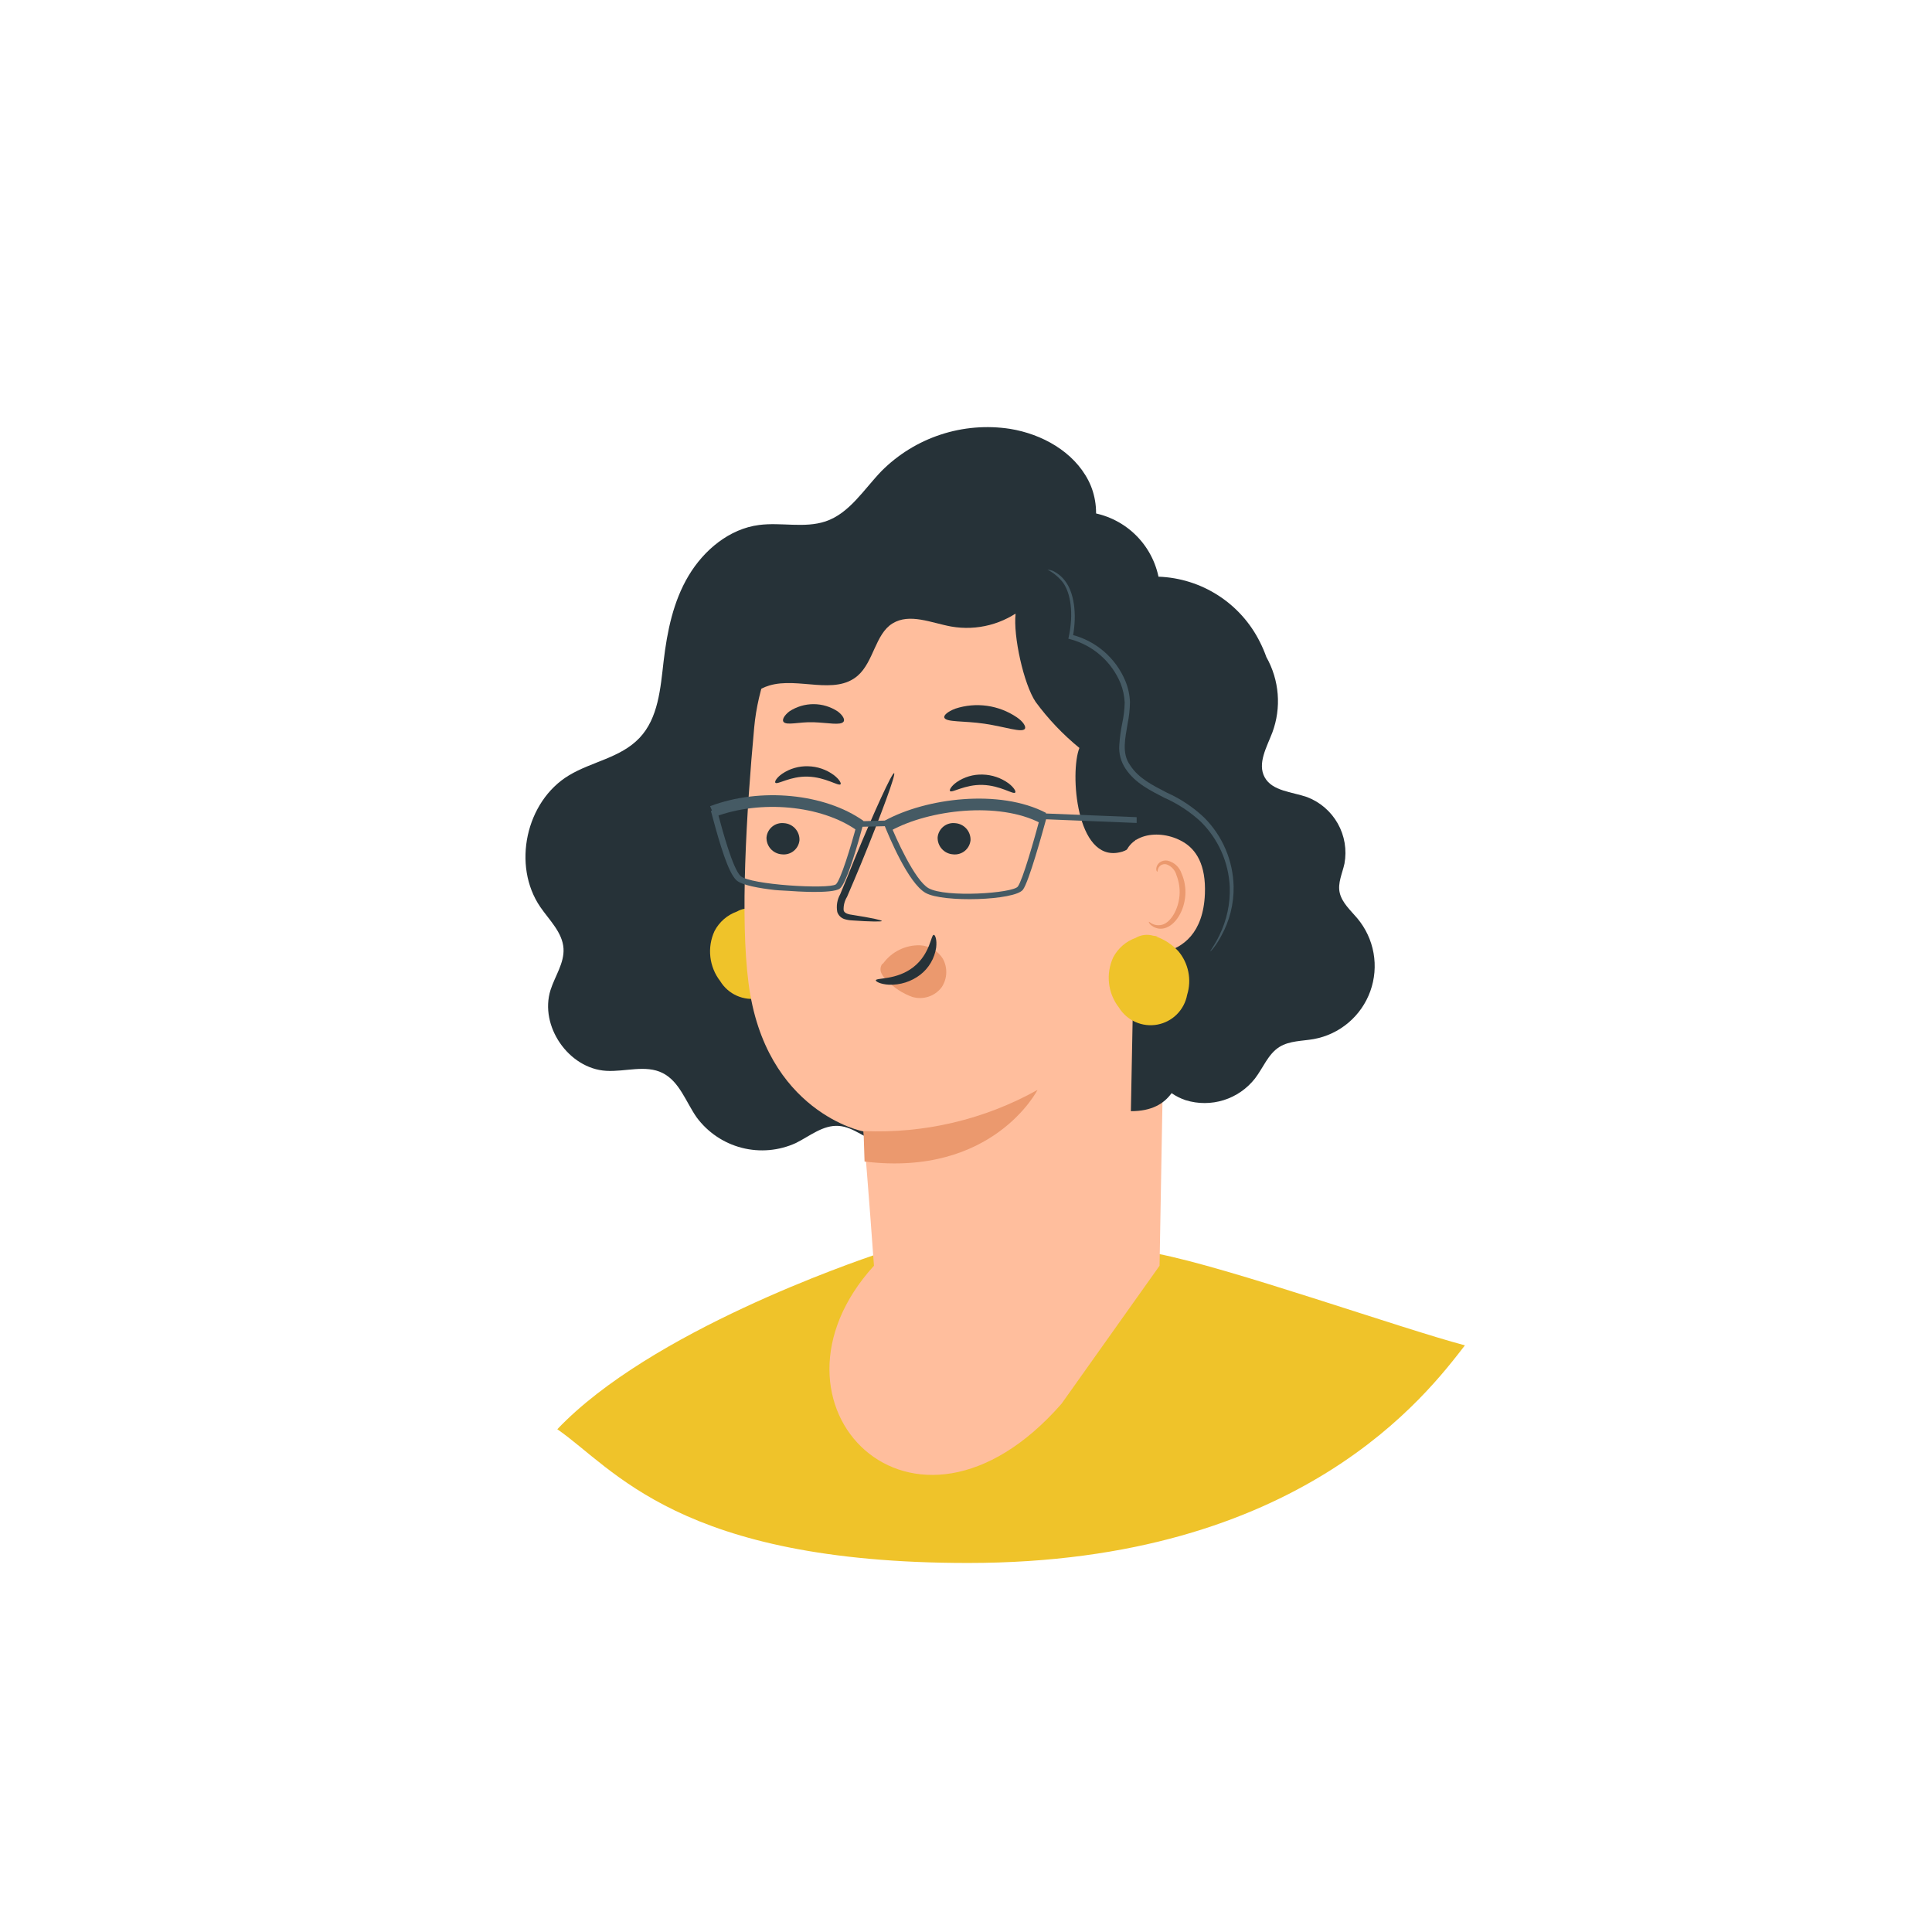
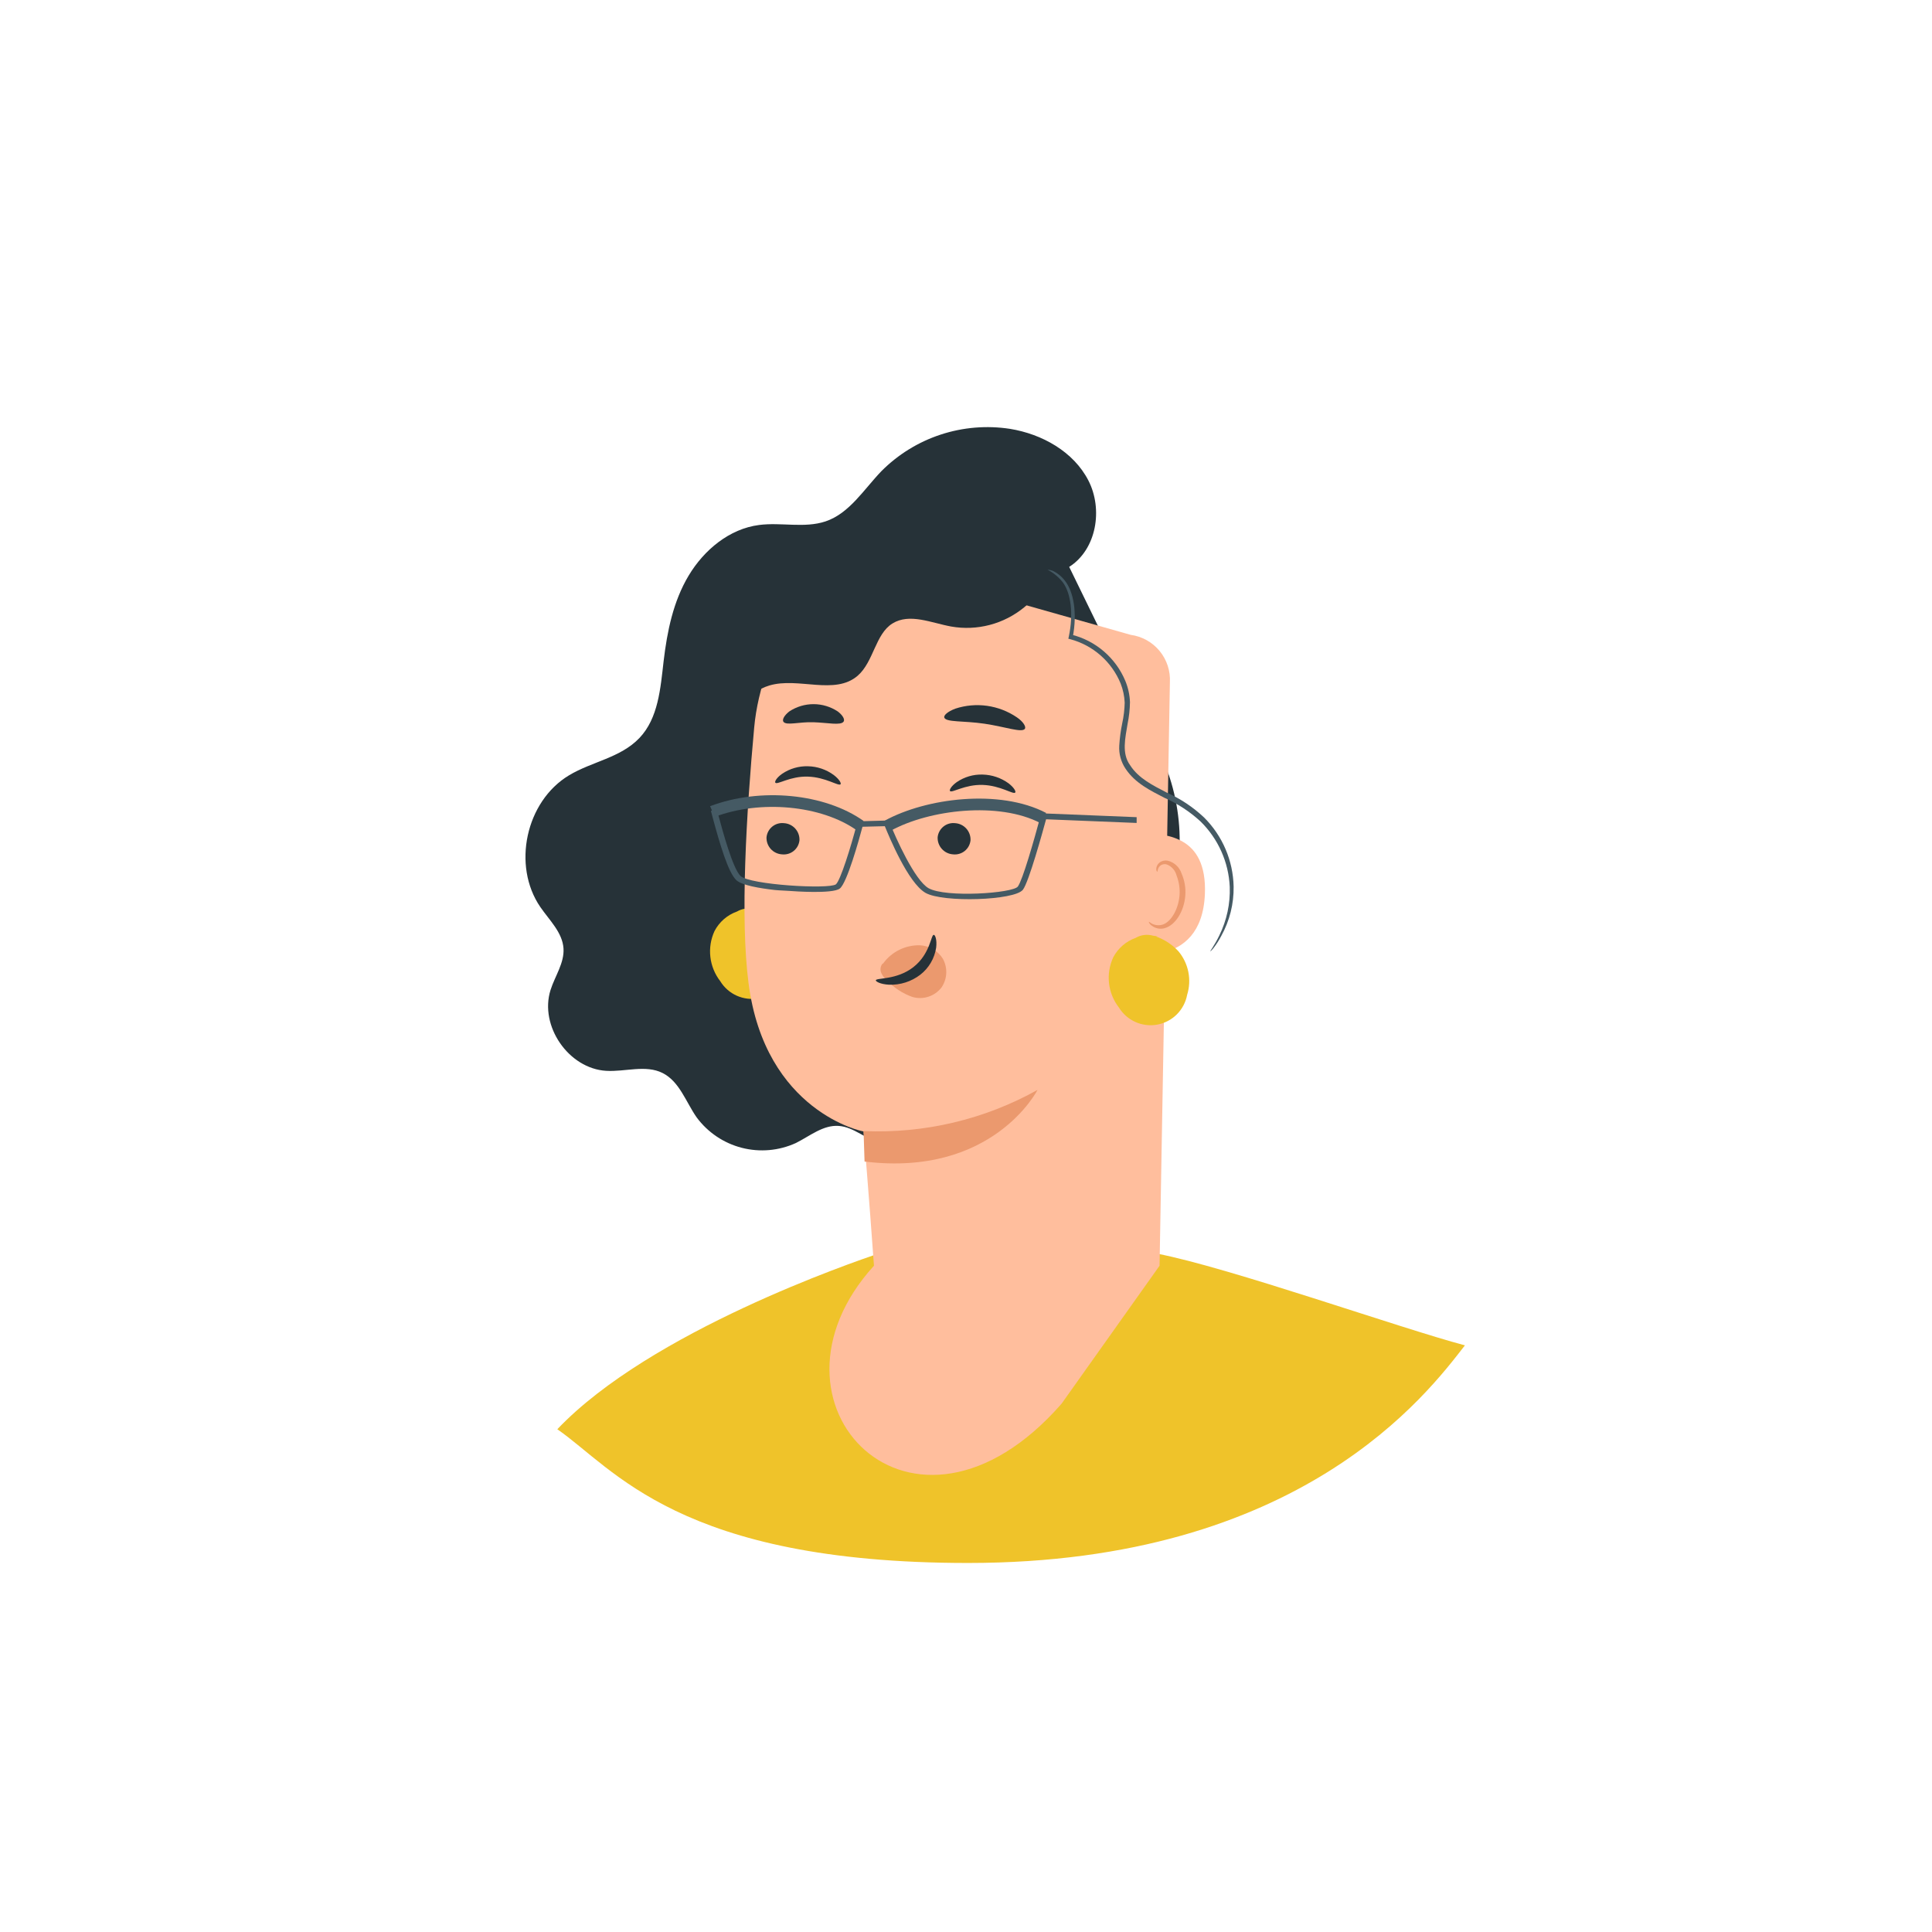
<svg xmlns="http://www.w3.org/2000/svg" width="210" height="210" viewBox="0 0 210 210" fill="none">
  <g filter="url(#filter0_d)">
    <circle cx="105" cy="95" r="75" transform="rotate(-90 105 95)" fill="white" />
  </g>
  <path d="M159.231 146.234C155.193 151.427 141.464 169.888 105.22 169.888C73.79 169.888 66.743 159.613 60.577 155.352C70.705 144.702 92.798 137.177 95.46 136.267C105.22 132.932 109.039 134.696 109.039 134.696C109.039 134.696 121.299 135.413 125.769 136.267C133.521 137.749 152.184 144.367 159.231 146.234Z" fill="#EFC32A" />
  <path d="M116.217 61.618C119.195 59.728 119.915 55.349 118.299 52.218C116.684 49.088 113.27 47.182 109.787 46.615C107.261 46.226 104.678 46.44 102.249 47.238C99.82 48.036 97.614 49.396 95.81 51.208C93.897 53.191 92.335 55.801 89.732 56.673C87.436 57.439 84.91 56.75 82.506 57.064C79.291 57.477 76.528 59.766 74.852 62.568C73.175 65.369 72.517 68.622 72.134 71.853C71.79 74.815 71.56 78.061 69.501 80.219C67.442 82.378 64.334 82.776 61.847 84.276C57.154 87.093 55.639 94.082 58.731 98.59C59.719 100.029 61.135 101.346 61.25 103.091C61.349 104.676 60.323 106.092 59.841 107.607C58.609 111.519 61.808 116.158 65.896 116.395C67.963 116.517 70.175 115.706 72.02 116.632C73.864 117.558 74.546 119.771 75.724 121.455C76.93 123.086 78.659 124.253 80.623 124.76C82.587 125.267 84.665 125.084 86.51 124.241C88.041 123.475 89.465 122.266 91.156 122.381C92.848 122.496 94.164 123.912 95.825 124.248C97.992 124.669 100.058 123.07 101.344 121.278C102.63 119.487 103.534 117.367 105.172 115.92C107.338 113.999 110.377 113.524 113.117 112.575C116.152 111.532 118.926 109.848 121.253 107.639C123.58 105.43 125.405 102.746 126.604 99.77C127.803 96.794 128.349 93.594 128.204 90.389C128.058 87.184 127.226 84.047 125.763 81.191" fill="#263238" />
  <path d="M84.741 100.527C84.074 99.811 83.245 99.265 82.323 98.935H82.506C82.338 98.893 82.166 98.863 81.993 98.843C81.679 98.753 81.349 98.727 81.024 98.768C80.699 98.809 80.385 98.915 80.103 99.081C79.049 99.456 78.177 100.216 77.661 101.209C77.258 102.086 77.103 103.058 77.214 104.017C77.325 104.977 77.696 105.888 78.289 106.651C78.715 107.348 79.344 107.899 80.09 108.231C80.837 108.563 81.667 108.66 82.471 108.51C83.274 108.36 84.013 107.969 84.589 107.39C85.165 106.81 85.552 106.07 85.698 105.265C85.951 104.459 85.996 103.602 85.829 102.773C85.661 101.945 85.287 101.172 84.741 100.527Z" fill="#EFC32A" />
  <path d="M81.978 79.07C82.743 70.689 88.599 60.538 96.95 61.656L122.9 69.004C124.128 69.172 125.249 69.796 126.039 70.751C126.829 71.707 127.23 72.925 127.163 74.164L126.039 137.58L115.385 152.58C99.231 171.041 81.358 152.58 94.995 137.58C94.476 130.267 93.866 122.951 93.866 122.977C93.866 123.023 83.149 120.895 81.358 106.826C80.447 99.791 81.121 88.386 81.978 79.07Z" fill="#FFBE9D" />
  <path d="M83.317 91.005C83.298 91.474 83.464 91.931 83.778 92.279C84.093 92.627 84.532 92.837 85.001 92.865C85.226 92.89 85.454 92.871 85.672 92.807C85.89 92.744 86.093 92.638 86.269 92.496C86.446 92.353 86.593 92.177 86.701 91.978C86.809 91.778 86.876 91.559 86.899 91.334C86.918 90.865 86.752 90.407 86.437 90.06C86.122 89.712 85.683 89.501 85.215 89.474C84.99 89.448 84.761 89.468 84.543 89.531C84.326 89.594 84.123 89.7 83.946 89.843C83.77 89.985 83.623 90.161 83.515 90.361C83.407 90.56 83.34 90.779 83.317 91.005Z" fill="#263238" />
  <path d="M84.282 85.081C84.504 85.325 85.889 84.353 87.818 84.415C89.747 84.476 91.14 85.478 91.362 85.249C91.462 85.149 91.248 84.721 90.643 84.254C89.827 83.647 88.842 83.31 87.826 83.289C86.821 83.259 85.832 83.548 85.001 84.116C84.389 84.552 84.175 84.973 84.282 85.081Z" fill="#263238" />
  <path d="M101.917 91.005C101.899 91.472 102.063 91.929 102.377 92.276C102.69 92.624 103.127 92.835 103.594 92.865C103.819 92.89 104.047 92.871 104.265 92.807C104.483 92.744 104.686 92.638 104.863 92.496C105.039 92.353 105.186 92.177 105.294 91.978C105.402 91.778 105.469 91.559 105.492 91.334C105.511 90.866 105.346 90.41 105.033 90.062C104.72 89.715 104.283 89.503 103.816 89.474C103.59 89.448 103.362 89.468 103.144 89.531C102.927 89.594 102.724 89.7 102.547 89.843C102.37 89.985 102.224 90.161 102.116 90.361C102.008 90.56 101.94 90.779 101.917 91.005Z" fill="#263238" />
  <path d="M103.265 85.983C103.487 86.22 104.872 85.256 106.809 85.317C108.745 85.378 110.131 86.381 110.345 86.151C110.452 86.044 110.238 85.616 109.633 85.149C108.811 84.55 107.826 84.216 106.809 84.192C105.803 84.159 104.813 84.449 103.984 85.019C103.379 85.455 103.165 85.876 103.265 85.983Z" fill="#263238" />
-   <path d="M95.848 100.114C95.848 100.006 94.669 99.761 92.725 99.455C92.235 99.394 91.768 99.279 91.699 98.942C91.671 98.431 91.799 97.924 92.067 97.488C92.577 96.309 93.1 95.072 93.636 93.775C95.81 88.478 97.402 84.123 97.188 84.039C96.973 83.955 95.037 88.172 92.855 93.462C92.335 94.771 91.829 96.011 91.324 97.205C90.994 97.79 90.883 98.474 91.01 99.134C91.07 99.312 91.171 99.474 91.303 99.606C91.436 99.739 91.598 99.839 91.776 99.899C92.049 99.983 92.332 100.032 92.618 100.045C94.623 100.19 95.841 100.19 95.848 100.114Z" fill="#263238" />
  <path d="M93.866 122.94C100.461 123.234 107.007 121.686 112.772 118.47C112.772 118.47 107.95 127.961 93.973 126.254L93.866 122.94Z" fill="#EB996E" />
  <path d="M96 104.715C96.456 104.09 97.056 103.585 97.749 103.242C98.442 102.9 99.208 102.73 99.981 102.747C100.485 102.77 100.976 102.915 101.412 103.169C101.849 103.424 102.216 103.781 102.484 104.209C102.749 104.691 102.877 105.237 102.853 105.786C102.828 106.336 102.653 106.868 102.346 107.325C101.984 107.797 101.488 108.15 100.922 108.335C100.357 108.521 99.749 108.532 99.177 108.366C98.11 107.989 97.152 107.358 96.383 106.529C96.131 106.322 95.929 106.06 95.793 105.763C95.722 105.606 95.694 105.432 95.711 105.26C95.729 105.088 95.791 104.923 95.893 104.783" fill="#EB996E" />
  <path d="M101.496 101.613C101.182 101.613 101.121 103.68 99.284 105.119C97.447 106.558 95.219 106.26 95.196 106.558C95.196 106.688 95.679 106.979 96.62 107.033C97.85 107.081 99.058 106.696 100.034 105.946C100.964 105.223 101.58 104.171 101.756 103.006C101.864 102.126 101.642 101.606 101.496 101.613Z" fill="#263238" />
  <path d="M102.638 77.992C102.814 78.527 104.751 78.328 107.016 78.665C109.282 79.002 111.089 79.676 111.402 79.216C111.54 78.994 111.242 78.451 110.514 77.961C109.547 77.306 108.442 76.882 107.285 76.72C106.128 76.558 104.95 76.663 103.84 77.027C102.998 77.349 102.569 77.747 102.638 77.992Z" fill="#263238" />
  <path d="M85.153 78.451C85.483 78.895 86.822 78.451 88.422 78.504C90.022 78.558 91.377 78.879 91.698 78.435C91.844 78.213 91.637 77.769 91.063 77.333C90.281 76.814 89.364 76.538 88.426 76.538C87.488 76.538 86.57 76.814 85.789 77.333C85.215 77.785 85.008 78.229 85.153 78.451Z" fill="#263238" />
  <path d="M72.54 76.131C73.123 73.991 74.426 72.118 76.229 70.826C77.3 70.279 78.34 69.673 79.345 69.012C81.373 67.382 81.84 64.542 83.088 62.261C83.909 60.792 85.069 59.54 86.471 58.608C87.872 57.677 89.476 57.092 91.148 56.903C93.919 56.62 96.782 57.454 99.484 56.773C101.482 56.267 103.227 54.974 105.256 54.583C109.198 53.818 112.864 56.665 115.727 59.482C115.727 62.307 113.484 64.198 111.326 66.012C110.232 66.911 108.958 67.563 107.589 67.924C106.22 68.285 104.79 68.345 103.395 68.101C101.237 67.711 98.879 66.616 97.011 67.765C95.144 68.913 94.968 71.929 93.23 73.444C90.742 75.603 86.785 73.575 83.631 74.508C81.197 75.236 79.674 77.57 78.051 79.522C76.428 81.474 74.009 83.349 71.568 82.622C71.641 80.428 71.967 78.25 72.54 76.131Z" fill="#263238" />
-   <path d="M102.155 64.214C103.923 63.701 107.513 62.56 108.485 61.029C110.545 57.692 114.18 55.419 117.893 55.625C119.814 55.776 121.635 56.545 123.083 57.818C124.53 59.09 125.527 60.797 125.923 62.683C128.228 62.764 130.469 63.467 132.409 64.716C134.349 65.964 135.916 67.714 136.945 69.779C137.216 70.311 137.451 70.861 137.65 71.424C138.347 72.66 138.766 74.033 138.879 75.448C138.991 76.862 138.794 78.284 138.3 79.615C137.688 81.215 136.647 82.991 137.466 84.491C138.285 85.991 140.42 86.068 142.059 86.634C143.478 87.172 144.663 88.19 145.409 89.512C146.154 90.834 146.412 92.375 146.138 93.868C145.909 94.932 145.373 95.996 145.626 97.06C145.878 98.124 146.797 98.95 147.532 99.815C148.441 100.897 149.049 102.198 149.298 103.589C149.546 104.98 149.424 106.412 148.945 107.741C148.466 109.07 147.647 110.25 146.568 111.163C145.49 112.076 144.191 112.69 142.801 112.943C141.538 113.165 140.176 113.119 139.089 113.785C137.841 114.551 137.297 116.081 136.409 117.23C135.54 118.339 134.355 119.159 133.01 119.58C131.665 120.001 130.224 120.003 128.877 119.587C128.334 119.405 127.818 119.147 127.346 118.822C126.504 119.985 125.18 120.781 122.922 120.781L123.488 91.235C123.328 91.597 123.082 91.914 122.771 92.16C122.46 92.405 122.094 92.571 121.705 92.643C116.967 93.715 116.27 83.947 117.327 81.299C115.539 79.839 113.942 78.159 112.573 76.3C111.264 74.364 110.116 69.097 110.391 66.717C108.654 66.816 101.374 64.421 102.155 64.214Z" fill="#263238" />
  <path d="M122.157 93.637C122.302 90.636 125.984 89.993 128.579 91.501C130.01 92.328 131.097 93.982 130.967 97.174C130.615 105.67 122.164 103.565 122.157 103.297C122.149 103.029 121.957 97.128 122.157 93.637Z" fill="#FFBE9D" />
  <path d="M124.882 100.19C124.92 100.19 125.027 100.305 125.272 100.428C125.62 100.589 126.017 100.613 126.382 100.497C127.293 100.206 128.104 98.812 128.212 97.282C128.261 96.554 128.148 95.825 127.882 95.146C127.813 94.877 127.68 94.629 127.495 94.423C127.31 94.216 127.078 94.058 126.818 93.96C126.649 93.909 126.467 93.918 126.304 93.987C126.14 94.055 126.006 94.178 125.923 94.335C125.8 94.564 125.846 94.733 125.8 94.748C125.754 94.763 125.624 94.603 125.709 94.25C125.769 94.042 125.895 93.86 126.068 93.73C126.31 93.565 126.606 93.499 126.895 93.546C127.248 93.626 127.574 93.796 127.842 94.038C128.11 94.281 128.311 94.589 128.426 94.932C128.756 95.682 128.898 96.502 128.839 97.32C128.717 99.027 127.768 100.596 126.543 100.902C126.311 100.959 126.07 100.963 125.837 100.914C125.604 100.865 125.385 100.764 125.196 100.619C124.889 100.412 124.851 100.19 124.882 100.19Z" fill="#EB996E" />
  <path d="M113.852 61.917C114.514 62.26 115.094 62.743 115.551 63.333C116.385 64.489 116.707 66.709 116.171 69.212L116.125 69.426L116.339 69.48C117.562 69.808 118.691 70.413 119.641 71.25C120.59 72.087 121.333 73.131 121.812 74.302C122.069 74.963 122.217 75.661 122.249 76.369C122.232 77.126 122.142 77.88 121.981 78.619C121.816 79.417 121.709 80.225 121.659 81.038C121.603 81.924 121.84 82.803 122.333 83.541C123.389 85.149 125.089 85.945 126.551 86.71C127.998 87.347 129.33 88.219 130.493 89.29C132.415 91.175 133.55 93.719 133.669 96.409C133.731 98.225 133.344 100.028 132.544 101.66C131.985 102.823 131.511 103.374 131.557 103.413C131.692 103.3 131.813 103.172 131.917 103.03C132.233 102.619 132.512 102.181 132.751 101.721C133.658 100.083 134.12 98.235 134.09 96.363C134.03 93.542 132.881 90.854 130.883 88.861C129.691 87.735 128.317 86.819 126.819 86.151C125.357 85.386 123.757 84.621 122.838 83.174C121.897 81.888 122.318 80.204 122.563 78.681C122.723 77.905 122.81 77.115 122.823 76.323C122.794 75.534 122.625 74.757 122.325 74.027C121.808 72.783 121.006 71.678 119.983 70.8C118.961 69.923 117.747 69.297 116.439 68.975L116.607 69.243C117.105 66.625 116.707 64.328 115.75 63.119C115.398 62.658 114.942 62.288 114.418 62.039C114.236 61.972 114.045 61.931 113.852 61.917Z" fill="#455A64" />
  <path d="M128.082 103.39C127.415 102.672 126.585 102.125 125.663 101.797H125.854C125.683 101.756 125.509 101.725 125.334 101.706C125.019 101.615 124.689 101.589 124.364 101.63C124.039 101.671 123.725 101.777 123.443 101.943C122.391 102.317 121.519 103.075 121.001 104.063C120.595 104.941 120.437 105.914 120.547 106.875C120.656 107.836 121.028 108.749 121.621 109.513C122.049 110.209 122.678 110.759 123.425 111.09C124.172 111.422 125.002 111.519 125.806 111.369C126.609 111.219 127.348 110.829 127.925 110.25C128.502 109.671 128.89 108.931 129.038 108.128C129.289 107.321 129.333 106.464 129.165 105.636C128.998 104.808 128.626 104.036 128.082 103.39Z" fill="#EFC32A" />
  <path d="M84.205 96.738C82.605 96.554 80.622 96.233 80.033 95.666C79.153 94.84 78.242 91.755 77.461 88.846C77.361 88.471 77.3 88.218 77.269 88.149L77.882 87.912C77.969 88.163 78.044 88.419 78.104 88.678C78.517 90.209 79.635 94.388 80.492 95.215C81.518 96.179 90.06 96.677 90.856 96.126C91.346 95.728 92.502 92.015 93.153 89.504L93.214 89.275L96.613 89.183L96.697 89.397C97.363 91.089 99.43 95.681 100.922 96.539C102.798 97.603 110.108 97.09 110.636 96.363C111.164 95.636 112.374 91.403 113.116 88.647L113.177 88.402L123.549 88.823V89.451L113.705 89.053C113.33 90.423 111.83 95.873 111.187 96.707C110.307 97.878 102.491 98.131 100.601 97.052C98.71 95.972 96.636 90.928 96.176 89.803L93.75 89.864C93.367 91.288 92.066 95.988 91.278 96.585C90.489 97.182 86.264 96.876 85.781 96.837C85.299 96.799 84.817 96.799 84.205 96.738Z" fill="#455A64" />
  <path d="M96.827 90.293L96.161 89.206C100.646 86.741 108.638 85.715 113.713 88.364L113.093 89.466C108.569 87.108 101.029 87.988 96.827 90.293Z" fill="#455A64" />
  <path d="M77.683 88.792L77.186 87.629C82.628 85.562 89.648 86.236 93.873 89.236L93.108 90.239C89.273 87.529 82.651 86.909 77.683 88.792Z" fill="#455A64" />
  <defs>
    <filter id="filter0_d" x="0" y="0" width="210" height="210" filterUnits="userSpaceOnUse" color-interpolation-filters="sRGB">
      <feFlood flood-opacity="0" result="BackgroundImageFix" />
      <feColorMatrix in="SourceAlpha" type="matrix" values="0 0 0 0 0 0 0 0 0 0 0 0 0 0 0 0 0 0 127 0" />
      <feOffset dy="10" />
      <feGaussianBlur stdDeviation="15" />
      <feColorMatrix type="matrix" values="0 0 0 0 0.878 0 0 0 0 0.878 0 0 0 0 0.878 0 0 0 1 0" />
      <feBlend mode="normal" in2="BackgroundImageFix" result="effect1_dropShadow" />
      <feBlend mode="normal" in="SourceGraphic" in2="effect1_dropShadow" result="shape" />
    </filter>
  </defs>
</svg>